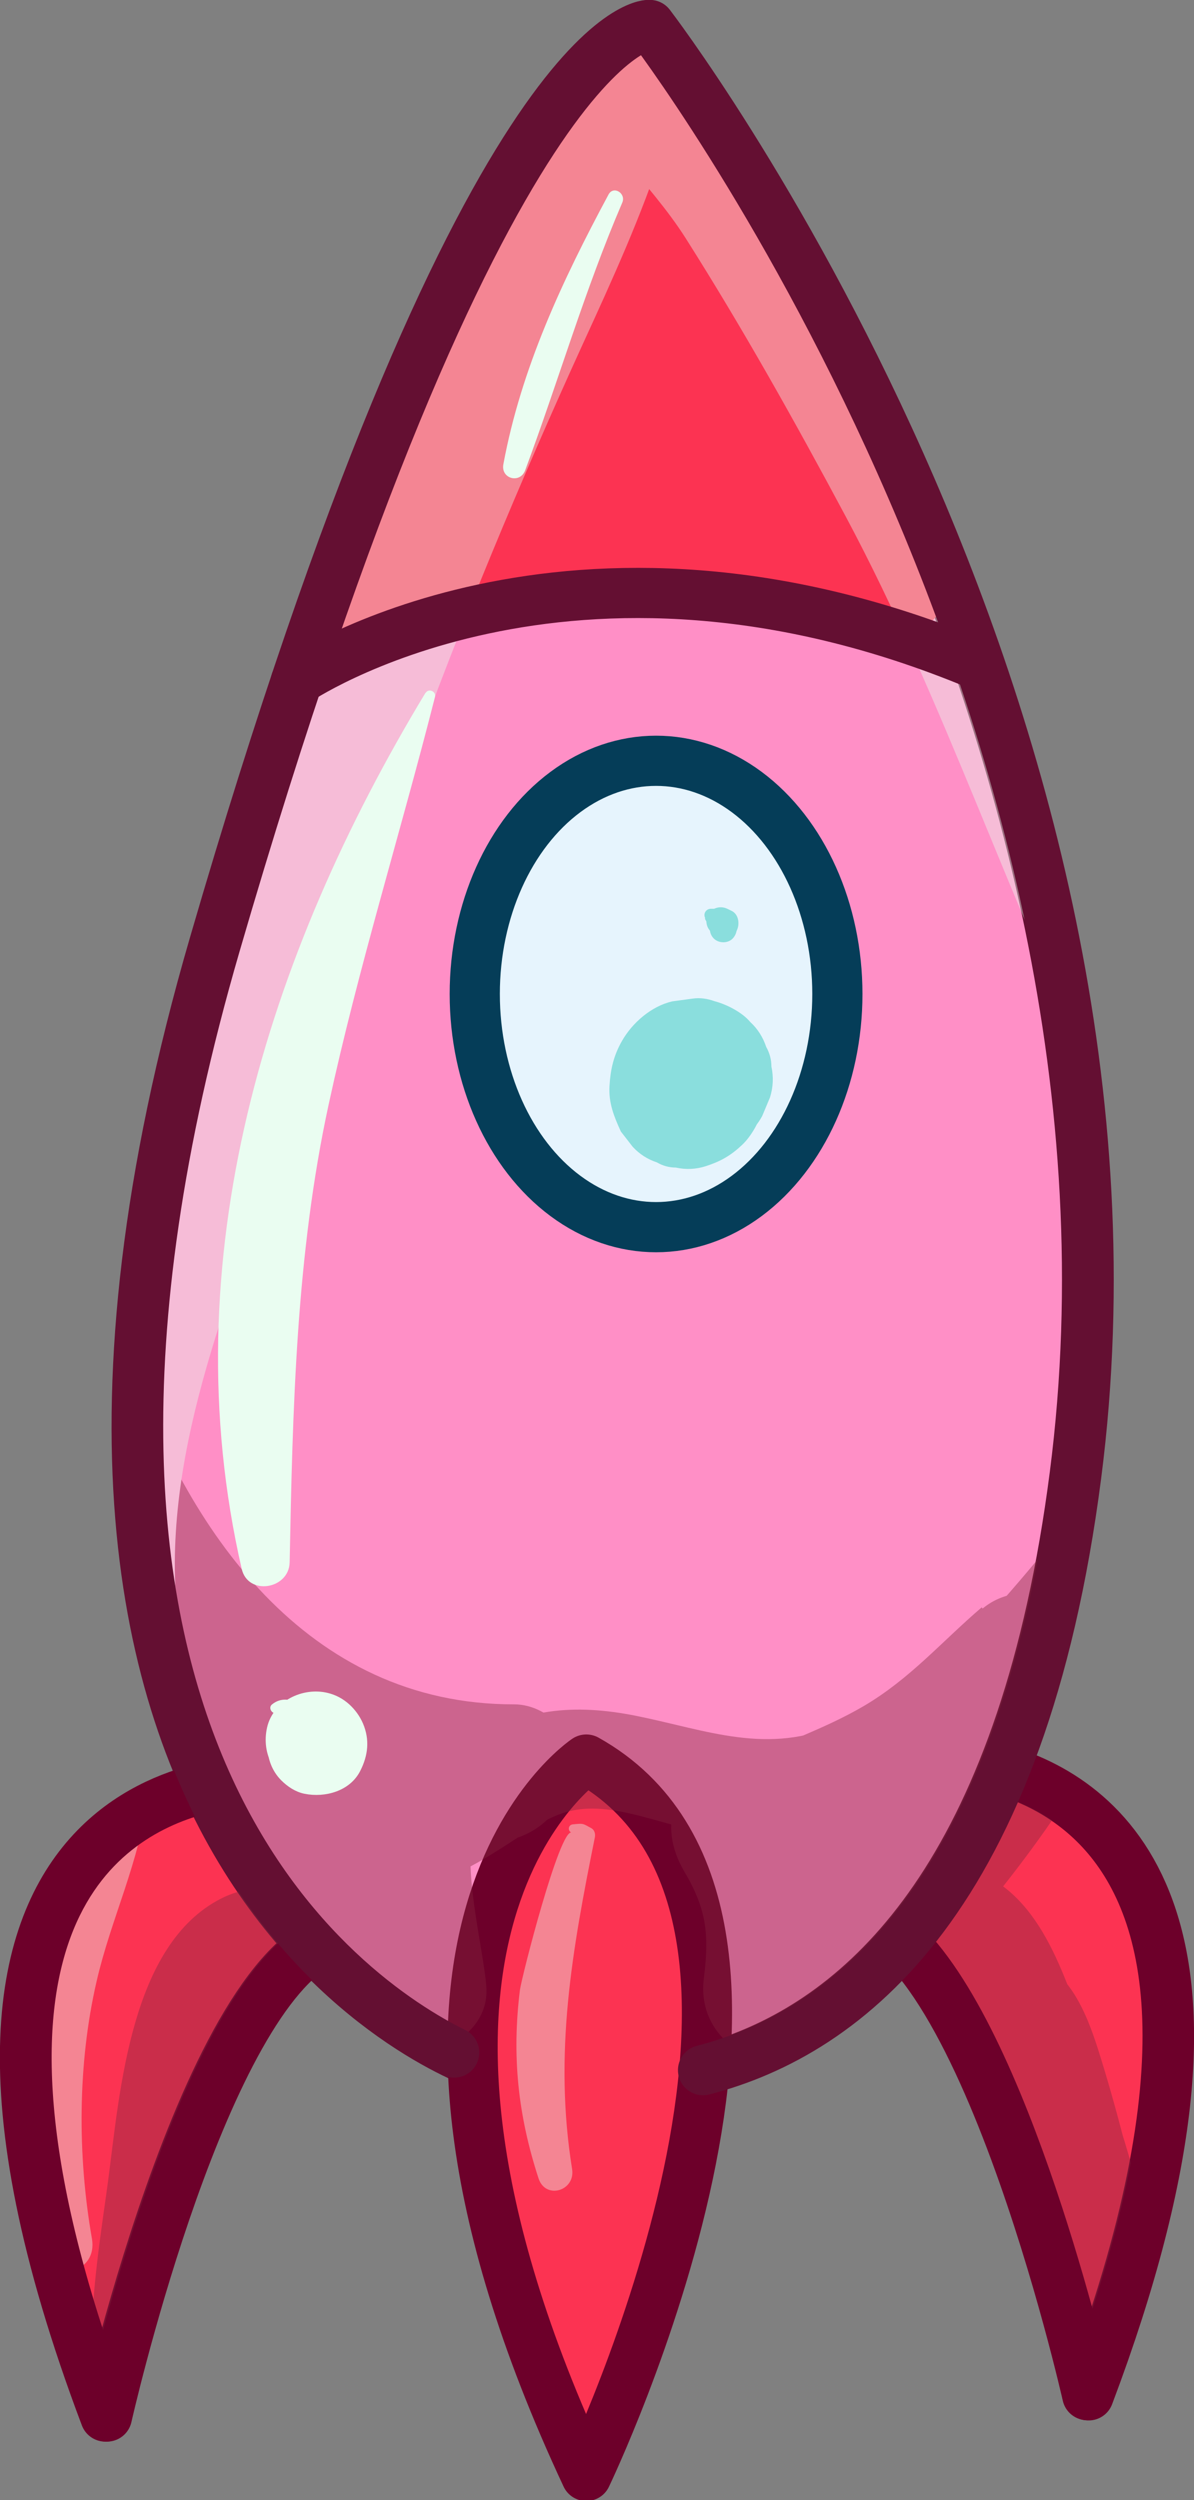
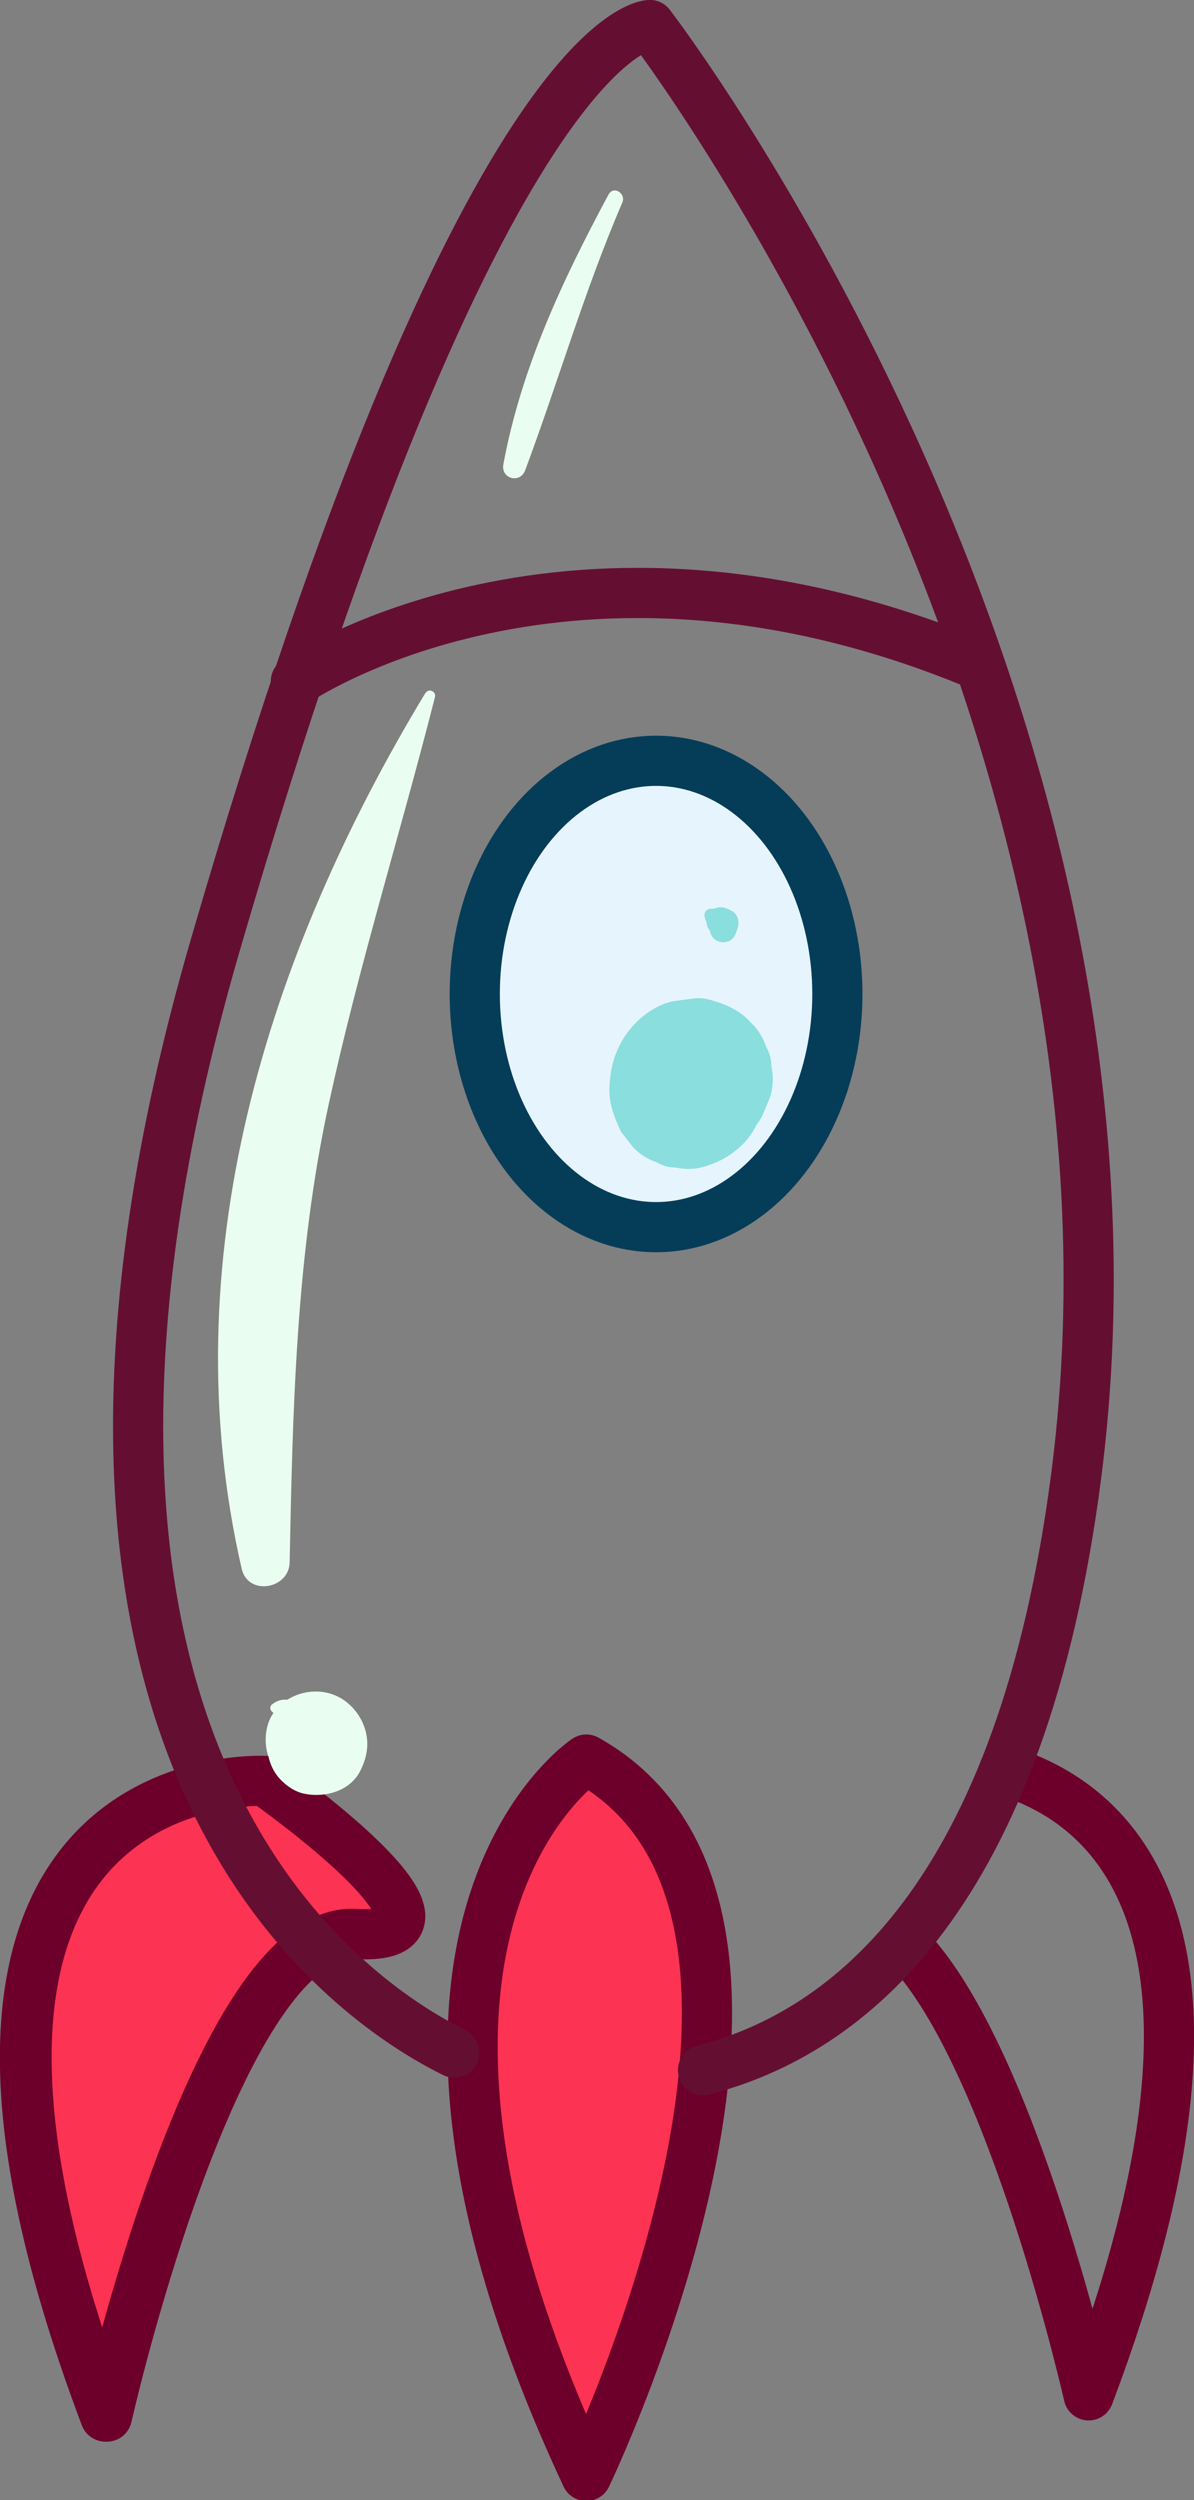
<svg xmlns="http://www.w3.org/2000/svg" xmlns:ns1="http://sodipodi.sourceforge.net/DTD/sodipodi-0.dtd" xmlns:ns2="http://www.inkscape.org/namespaces/inkscape" id="Calque_2" data-name="Calque 2" viewBox="0 0 59.73 125.01" version="1.1" ns1:docname="rocket.svg" width="59.73" height="125.01" ns2:version="1.4.2 (f4327f4, 2025-05-13)">
  <rect x="0" y="0" width="59.73" height="125.01" fill="#808080" stroke="none" />
  <ns1:namedview id="namedview30" pagecolor="#ffffff" bordercolor="#999999" borderopacity="1" ns2:showpageshadow="2" ns2:pageopacity="0" ns2:pagecheckerboard="0" ns2:deskcolor="#d1d1d1" ns2:zoom="4.6284655" ns2:cx="29.815497" ns2:cy="83.504997" ns2:window-width="1920" ns2:window-height="991" ns2:window-x="-9" ns2:window-y="-9" ns2:window-maximized="1" ns2:current-layer="Calque_2" />
  <defs id="defs1">
    <style id="style1">
      .cls-1 {
        fill: #ff8fc6;
      }

      .cls-1, .cls-2, .cls-3, .cls-4, .cls-5, .cls-6 {
        stroke-linecap: round;
        stroke-linejoin: round;
        stroke-width: 2.51px;
      }

      .cls-1, .cls-6 {
        stroke: #640f32;
      }

      .cls-7, .cls-8, .cls-9, .cls-10, .cls-11 {
        stroke-width: 0px;
      }

      .cls-7, .cls-5 {
        fill: #fc3352;
      }

      .cls-2, .cls-8, .cls-3, .cls-6 {
        fill: none;
      }

      .cls-2, .cls-4 {
        stroke: #053d58;
      }

      .cls-12 {
        clip-path: url(#clippath-1);
      }

      .cls-3, .cls-5 {
        stroke: #6d002a;
      }

      .cls-4 {
        fill: #e6f4fd;
      }

      .cls-13 {
        clip-path: url(#clippath);
      }

      .cls-14 {
        opacity: .41;
      }

      .cls-9 {
        fill: #eafdf1;
      }

      .cls-10 {
        fill: #82263e;
      }

      .cls-11 {
        fill: #8adedd;
      }
    </style>
    <clipPath id="clippath">
      <ellipse class="cls-8" cx="22.05" cy="148.8" rx="5.34" ry="4.17" id="ellipse1" />
    </clipPath>
    <clipPath id="clippath-1">
-       <path class="cls-8" d="m 44.89,96.99 c 5.39,5.28 9.3,22.63 9.3,22.63 8.89,-23.55 1.01,-29.67 -4.23,-31.24 1.57,-3.9 2.83,-8.75 3.61,-14.75 C 58.51,35.3 32.23,1.11 32.23,1.11 c 0,0 -8.34,0 -21.72,45.97 -5.95,20.43 -4.21,33.68 -0.34,42.13 -5.14,1.16 -14.49,6.58 -5.09,31.47 0,0 4.44,-19.7 10.38,-23.5 3.43,3.67 6.82,5.28 8,5.76 0.06,2.54 0.44,5.46 1.29,8.78 -6.04,0.58 -10.74,5.19 -10.74,10.8 0,6 5.38,10.86 12.02,10.86 0.51,0 1.01,-0.03 1.5,-0.09 0.74,4.34 4.51,7.65 9.07,7.65 5.09,0 9.21,-4.12 9.21,-9.21 0,-4.59 -3.36,-8.39 -7.76,-9.08 0,-0.04 0,-0.08 0,-0.12 0,-3.68 -2.03,-6.93 -5.13,-8.89 0.95,-3.17 1.79,-6.77 2.11,-10.3 3.23,-0.86 6.73,-2.71 9.86,-6.34 z" id="path1" />
-     </clipPath>
+       </clipPath>
  </defs>
  <g id="Layer_1" data-name="Layer 1">
    <g id="g30">
-       <path class="cls-5" d="m 46.4,87.98 c 0,0 20.44,-1.19 7.99,31.78 0,0 -5.52,-24.54 -12.5,-24.13 -6.98,0.41 4.51,-7.65 4.51,-7.65 z" id="path3" />
      <path class="cls-5" d="m 13.26,89.05 c 0,0 -20.44,-1.19 -7.99,31.78 0,0 5.52,-24.54 12.5,-24.13 6.98,0.41 -4.51,-7.65 -4.51,-7.65 z" id="path4" />
-       <path class="cls-1" d="m 24.09,103.25 c 0,0 -27.09,-8.94 -13.38,-56.03 C 24.09,1.24 32.43,1.25 32.43,1.25 c 0,0 26.28,34.19 21.33,72.52 -4.95,38.33 -29.67,29.48 -29.67,29.48 z" id="path5" />
      <ellipse class="cls-4" cx="32.82" cy="49.7" rx="9.07" ry="11.66" id="ellipse5" />
      <path class="cls-5" d="m 29.33,87.98 c 0,0 -12.8,8.46 0,35.82 0,0 13.58,-28.23 0,-35.82 z" id="path6" />
-       <path class="cls-7" d="M 32.07,8.93 C 32.63,8.55 33.1,8.08 33.48,7.52 L 30.9,5.53 30.23,6.54 33.88,8.08 34.47,6.6 C 35.48,4.05 31.4,2.43 30.09,4.75 l -0.82,1.46 4.48,2.62 C 34.18,7.82 34.5,7.03 34.79,5.97 35.57,3.05 31.2,0.99 29.77,3.85 28.34,6.71 26.87,9.2 24.92,11.64 l 5.57,4.29 c 0.4,-0.92 0.83,-1.83 1.28,-2.73 l -7.13,-3.01 c -2.52,6.04 -4.03,13.12 -7.63,18.6 -1.49,2.27 1.39,4.74 3.56,3.56 4.13,-2.25 9.18,-3.64 13.92,-3.44 3.77,0.16 6.3,3.02 10.09,3.05 2.01,0.01 3.87,-2.55 2.5,-4.36 -3.14,-4.16 -6.6,-8.03 -9.91,-12.04 -2.31,-2.81 -7.51,0.21 -6.2,3.61 0.45,2.09 2.01,3.11 4.67,3.07 l -5,1.32 -2.1,-1.22 c 1.64,5.55 10.53,4.69 10.33,-1.4 -0.15,-4.36 -1.14,-8.41 -2.23,-12.62 l -9.46,2.61 c 1.72,5.51 5.88,8.88 8.52,13.83 2.64,4.95 10.96,0.42 7.87,-4.6 -0.53,-0.86 -1.05,-1.72 -1.58,-2.58 -2.85,-4.65 -9.71,-0.57 -7.27,4.25 0.95,1.89 1.58,3.87 2.58,5.74 1.66,3.11 7.02,1.77 6.78,-1.84 -0.16,-2.54 -0.89,-4.74 -1.66,-7.15 l -8.12,2.24 c 0.32,0.95 0.63,1.9 0.95,2.84 l 8.33,-3.51 c -2,-4.21 -5.8,-7.21 -6.94,-11.84 -1.29,-5.27 -10.02,-4.29 -9.63,1.3 0.27,3.8 1.24,7.51 1.35,11.31 l 10.33,-1.4 c -1.02,-3.51 -3.92,-7.04 -8.04,-5.9 -4.12,1.14 -5.33,6.7 -3.74,10.24 1.59,3.54 6.01,5.33 9.52,3.44 4.36,-2.35 3.82,-7.49 1.33,-11.01 l -5.08,5.08 c 3.66,2.77 6.83,6.29 9.85,9.73 l 2.82,-4.84 c -4.87,-2.05 -7.69,-4.12 -13.26,-3.58 -5.2,0.5 -9.73,2.47 -14.15,5.17 l 3.56,3.56 c 4.72,-6.23 9.21,-11.17 10.66,-19.16 0.89,-4.9 -6.56,-7.03 -7.53,-2.07 -0.18,1.01 -0.39,2.01 -0.62,3.01 -0.82,3.74 4.56,6.48 6.48,2.73 1.65,-3.23 3.11,-6.54 4.31,-9.96 L 29.5,4.5 c -0.05,0.8 -0.21,1.57 -0.48,2.32 -0.91,3.22 4.1,4.59 5,1.38 l 0.45,-1.61 -4.7,-0.64 0.2,1.58 c 0.31,2.47 3.98,2.65 3.99,0 V 6.34 c 0.02,-2.12 -3.18,-2.1 -3.28,0 -0.04,0.97 0,1.3 0.13,2.23 0.09,0.62 0.87,0.64 1.26,0.33 v 0 z" id="path7" />
      <g class="cls-14" id="g9">
        <g class="cls-13" clip-path="url(#clippath)" id="g8" />
      </g>
      <g class="cls-14" id="g19">
        <g class="cls-12" clip-path="url(#clippath-1)" id="g18">
          <path class="cls-10" d="m 11.06,94.93 c -4.53,2.3 -5.06,9.61 -5.65,14.1 -0.59,4.49 -2.49,14.27 2.55,16.76 4.74,2.34 6.3,-3.26 6.18,-6.84 -0.23,-6.94 1.49,-12.98 2.52,-19.71 0.5,-3.29 -2.45,-5.91 -5.6,-4.31 z" id="path9" />
          <path class="cls-10" d="m 48.74,99.61 c 0.3,-1.3 0.17,-1.49 -0.37,-0.56 -0.26,0.44 -0.39,0.92 -0.39,1.44 -0.42,1.67 -0.02,3.46 0.23,5.12 0.65,4.19 1.58,8.38 2.47,12.53 1.07,5.03 8.58,2.87 7.66,-2.11 -0.81,-4.36 -1.75,-8.68 -3.45,-12.79 -1.36,-3.28 -2.27,-7.86 -5.66,-9.5 -1.37,-0.66 -2.9,-0.12 -3.38,1.38 -1.12,3.49 1.16,7.13 2,10.57 1.01,4.14 2.08,8.26 2.84,12.46 l 7.66,-2.11 c -0.95,-4.12 -1.84,-8.32 -3.05,-12.37 -0.78,-2.58 -1.58,-5.44 -4.47,-6.1 -0.69,-0.16 -1.42,0.21 -1.61,0.92 l -0.69,0.83 c -0.15,0.15 0.04,0.42 0.23,0.3 v 0 z" id="path10" />
          <path class="cls-10" d="m 55.66,70.27 c 1.51,2.89 -6.8,10.92 -8.51,13.23 -3.21,4.33 -6.77,8.38 -10.59,12.18 l 7.85,3.25 c 0.19,-3.62 -0.66,-6.7 -2.74,-9.68 -3.12,-4.47 -10.3,-0.5 -7.43,4.34 1.13,1.91 1.24,3.19 0.97,5.33 -0.52,4.15 5.26,5.79 7.85,3.25 5.29,-5.2 10.33,-11.19 13.51,-17.94 2.48,-5.25 3.34,-9.74 -0.31,-14.44 -0.28,-0.36 -0.79,0.1 -0.6,0.46 v 0 z" id="path11" />
-           <path class="cls-10" d="m 37.46,92.03 c 6.5,2.36 14.61,-2.42 16.74,-8.72 1.18,-3.5 -3.65,-4.91 -5.55,-2.34 -1.57,2.13 -4.24,4.11 -6.65,5.21 -3.55,1.62 -6.67,0.32 -10.15,-0.38 -3.12,-0.63 -5.8,-0.4 -8.46,1.4 -2.66,1.8 -4.18,3.05 -7.06,0.43 -1.59,-1.45 -2.67,-3.53 -3.7,-5.39 -2.59,-4.68 -4.69,-9.55 -6.3,-14.65 l -5.42,1.5 c 4,11.33 11.63,22.14 24.83,22.11 l -2.88,-3.78 c 1.58,-1.01 1.66,-1.39 0.23,-1.15 -0.59,-0.05 -1.18,-0.02 -1.77,0.1 -1.07,0.26 -2.1,0.59 -2.87,1.46 -2.38,2.72 -0.92,8.31 -0.74,11.52 l 6.17,-1.67 c -1.28,-3.01 -2.58,-6.01 -3.87,-9 -1.12,-2.59 -5.65,-1.92 -6.13,0.8 -0.48,2.72 -0.45,4.97 0.29,7.59 l 5.62,-3.27 c -0.88,-1.65 -1.26,-1.68 -1.13,-0.08 0.16,-0.6 0.16,-1.19 0,-1.79 -0.34,-0.84 -0.46,-1.48 -1.21,-2.11 -1.55,-1.27 -3.66,-1.16 -4.79,0.62 l -0.17,0.26 c -0.86,1.35 -0.26,3.21 1.05,4.01 l 0.19,0.12 c 2.06,1.26 4.97,-0.84 4.19,-3.22 l -0.07,-0.21 -2.05,3.61 0.3,-0.09 -3.75,-2.13 c -0.11,-0.6 0.06,-2.92 -0.25,-0.63 -0.1,0.76 -0.25,1.21 -0.08,2.02 0.36,1.73 1.93,3.07 3.02,4.37 2.22,2.65 6.49,-0.2 5.62,-3.27 -0.52,-1.31 -0.62,-2.64 -0.31,-4.02 l -6.13,0.8 c 1.31,2.99 2.61,5.98 3.94,8.96 1.33,2.98 6.4,1.5 6.17,-1.67 -0.13,-1.85 -1.28,-6.23 -0.56,-7.9 -0.55,1.28 -0.79,0.97 1.11,0.68 1.9,-0.29 3,-1.26 3.73,-3.13 0.73,-1.87 -1.1,-3.78 -2.88,-3.78 C 15.34,85.24 9.3,76.51 6.32,67.59 5.18,64.18 -0.14,65.58 0.9,69.09 c 2.45,8.28 7.92,26.26 19.22,25.29 1.93,-0.16 3.35,-0.95 4.93,-1.95 2.37,-1.5 3.28,-2.45 6.34,-1.78 1.68,0.37 3.28,0.99 5.01,1.19 6.73,0.76 10.99,-3.65 16.39,-6.7 l -3.68,-4.77 c -2.01,1.72 -3.59,3.58 -5.91,4.94 -2,1.17 -4.2,1.87 -6.26,2.92 -1.72,0.88 -1.06,3.24 0.5,3.81 v 0 z" id="path12" />
          <path class="cls-9" d="M 34.05,-3.13 C 28,2.59 23.27,8.12 19.64,15.7 16.01,23.28 13.11,30.55 10.74,38.28 6.4,52.46 2.38,68.78 6.86,83.34 c 0.46,1.49 2.61,0.87 2.31,-0.64 -1.61,-8.14 1.69,-16.25 4.36,-23.79 2.43,-6.86 4.51,-13.85 6.98,-20.7 2.47,-6.85 5.5,-14.12 8.66,-21.04 2.89,-6.31 5.95,-12.96 5.51,-20.04 -0.02,-0.32 -0.4,-0.5 -0.64,-0.27 v 0 z" id="path15" />
          <path class="cls-9" d="m 28.67,3.58 c 1.02,3.24 3.77,5.4 5.63,8.33 2.86,4.51 5.49,9.21 8.01,13.92 5.01,9.37 8.22,19.49 12.93,28.97 0.57,1.14 2.39,0.58 2.36,-0.64 C 57.39,43.58 53.51,33.37 49.33,23.78 46.19,16.6 41.15,2.92 32.31,1.28 31,1.04 29.88,1.46 29.13,2.57 c -0.18,0.26 -0.57,0.67 -0.47,1 v 0 z" id="path16" />
          <path class="cls-9" d="m 6.98,89.6 c -7.94,3.79 -7.81,16.15 -4.92,23.04 0.65,1.55 2.83,1 2.54,-0.7 C 3.87,107.79 3.88,103.19 4.83,99.08 5.55,95.93 7,93.07 7.37,89.83 7.39,89.62 7.14,89.53 6.98,89.61 v 0 z" id="path17" />
          <path class="cls-9" d="m 28.6,91.63 c -0.6,-0.23 -2.51,7.25 -2.59,7.87 -0.41,3.3 -0.1,6.26 0.93,9.42 0.35,1.08 1.85,0.63 1.68,-0.46 -0.93,-5.79 0,-10.94 1.14,-16.6 0.03,-0.17 -0.02,-0.36 -0.18,-0.45 -0.46,-0.25 -0.39,-0.24 -0.92,-0.19 -0.24,0.02 -0.28,0.33 -0.06,0.42 v 0 z" id="path18" />
        </g>
      </g>
      <path class="cls-6" d="m 14.8,34.07 c 0,0 13.63,-9.37 34.13,-0.83" id="path19" />
      <path class="cls-3" d="m 50.23,88.52 c 5.23,1.58 13.12,7.7 4.23,31.25 0,0 -3.77,-16.75 -9.01,-22.34" id="path21" />
      <path class="cls-3" d="m 9.69,89.55 c -5.23,1.52 -13.3,7.56 -4.34,31.28 0,0 4.39,-19.52 10.29,-23.45" id="path22" />
      <path class="cls-6" d="M 22.72,102.63 C 17.3,99.95 -0.98,87.63 10.78,47.22 24.17,1.24 32.51,1.25 32.51,1.25 c 0,0 26.28,34.19 21.33,72.52 -2.72,21.05 -11.4,27.87 -18.67,29.74" id="path23" />
-       <path class="cls-9" d="m 21.28,34.65 c -7.94,13.14 -12.73,28.37 -9.19,43.79 0.31,1.37 2.37,1.03 2.4,-0.32 0.15,-7.65 0.32,-15.38 1.95,-22.89 1.48,-6.83 3.6,-13.61 5.32,-20.38 0.07,-0.28 -0.32,-0.45 -0.47,-0.2 v 0 z" id="path25" />
+       <path class="cls-9" d="m 21.28,34.65 c -7.94,13.14 -12.73,28.37 -9.19,43.79 0.31,1.37 2.37,1.03 2.4,-0.32 0.15,-7.65 0.32,-15.38 1.95,-22.89 1.48,-6.83 3.6,-13.61 5.32,-20.38 0.07,-0.28 -0.32,-0.45 -0.47,-0.2 v 0 " id="path25" />
      <path class="cls-9" d="m 13.86,85.66 c 0.22,-0.07 0.38,0.03 0.49,0.22 l 0.08,-0.62 -0.32,0.34 c -0.66,0.7 -0.87,1.69 -0.49,2.58 0.38,0.89 1.21,1.45 2.16,1.45 0.54,0 0.82,-0.13 1.3,-0.35 0.75,-0.34 1.25,-1.34 1.22,-2.13 -0.04,-1.16 -0.72,-2.21 -1.9,-2.5 -1.25,-0.31 -2.74,0.4 -3.04,1.73 -0.3,1.33 0.4,2.64 1.73,3.04 l 0.08,0.03 -1.09,-0.64 0.06,0.07 -0.64,-1.1 0.02,0.09 v -1.32 c 0,0 -0.02,0.1 -0.03,0.15 l 0.62,-1.07 -0.05,0.04 c -0.42,0.35 -0.71,1.13 -0.69,1.67 0.03,0.63 0.24,1.21 0.69,1.67 0.32,0.32 0.72,0.59 1.17,0.68 1.03,0.21 2.28,-0.13 2.79,-1.14 0.4,-0.78 0.48,-1.57 0.14,-2.37 -0.31,-0.72 -0.96,-1.35 -1.75,-1.52 l -1.32,4.77 h 0.06 C 14.66,89.06 14.17,88.68 13.67,88.3 l 0.03,0.04 -0.34,-1.25 c 0.03,0.24 0.06,0.48 0.1,0.72 0.32,0.76 0.33,0.79 0.04,0.09 l 1.65,-2.91 -0.5,0.14 0.39,0.05 c -0.5,-0.22 -0.99,-0.32 -1.44,0.05 -0.2,0.17 0.02,0.5 0.25,0.43 v 0 z" id="path26" />
      <path class="cls-9" d="m 30.44,9.73 c -2.3,4.28 -4.37,8.68 -5.26,13.49 -0.13,0.72 0.83,0.98 1.09,0.3 1.66,-4.45 2.98,-9.02 4.86,-13.39 0.2,-0.46 -0.44,-0.87 -0.69,-0.4 z" id="path27" />
      <path class="cls-11" d="m 32.68,52.45 -0.03,0.05 0.42,-0.55 c -0.05,0.06 -0.1,0.12 -0.17,0.17 l 0.56,-0.43 c -0.08,0.06 -0.16,0.11 -0.26,0.15 l 0.69,-0.29 c -0.08,0.03 -0.15,0.05 -0.23,0.06 l 0.78,-0.11 c -0.1,0.01 -0.2,0.01 -0.3,0 l 0.81,0.11 c 0,0 -0.08,-0.02 -0.11,-0.03 l 1.84,1.42 -0.02,-0.04 0.31,0.74 c 0,0 -0.03,-0.08 -0.04,-0.13 l 0.11,0.83 c 0,0 0,-0.09 0,-0.13 l -0.11,0.84 c 0,0 0.02,-0.09 0.04,-0.13 l -0.32,0.76 c 0,0 0.04,-0.08 0.07,-0.12 l -0.5,0.65 c 0.04,-0.05 0.08,-0.09 0.13,-0.14 l -0.65,0.5 c 0,0 0.08,-0.05 0.12,-0.07 l -0.77,0.33 c 0,0 0.08,-0.03 0.13,-0.04 l -0.87,0.12 c 0,0 0.06,0 0.09,0 l -0.87,-0.12 c 0,0 0.09,0.02 0.13,0.04 l -0.79,-0.33 c 0,0 0.05,0.03 0.08,0.05 l -0.67,-0.52 0.03,0.03 -0.52,-0.67 0.02,0.03 -0.34,-0.8 c 0,0 0.02,0.07 0.03,0.11 l -0.12,-0.9 c 0,0 0,0.08 0,0.11 l 0.12,-0.91 c 0,0 -0.02,0.08 -0.03,0.11 l 0.35,-0.83 c -0.02,0.05 -0.05,0.09 -0.08,0.14 l 0.55,-0.71 c 0,0 -0.07,0.08 -0.11,0.11 l 0.73,-0.56 c 0,0 -0.09,0.06 -0.14,0.08 l 0.87,-0.37 c 0,0 -0.05,0.02 -0.07,0.02 l 0.98,-0.13 c 0,0 -0.07,0 -0.11,0 l 0.99,0.13 c 0,0 -0.05,-0.01 -0.08,-0.02 l 0.9,0.38 -0.04,-0.02 1.87,3.26 c 0,-0.09 -0.01,-0.18 0,-0.27 l -0.14,1.01 c 0.01,-0.07 0.03,-0.13 0.05,-0.2 l -0.38,0.91 c 0.03,-0.07 0.06,-0.12 0.1,-0.18 l -0.6,0.78 c 0.04,-0.05 0.09,-0.1 0.14,-0.14 l -0.78,0.6 0.06,-0.03 -0.92,0.39 0.06,-0.02 -1.03,0.14 H 34.7 C 34.05,57.5 33.4,57.32 32.75,57.14 l 0.05,0.03 -1.39,-1.39 c 0,0 0.02,0.04 0.04,0.06 l -0.39,-0.92 v 0.03 c -0.03,-0.34 -0.08,-0.68 -0.13,-1.02 v 0.03 c 0.05,-0.34 0.09,-0.67 0.14,-1.01 v 0.02 c 0.32,-0.56 0.64,-1.11 0.96,-1.67 h -0.01 c 0.89,-0.35 1.77,-0.72 2.66,-1.09 h -0.02 c -0.51,-0.02 -0.99,0.09 -1.44,0.32 -0.46,0.15 -0.86,0.41 -1.2,0.77 -0.68,0.74 -1.06,1.62 -1.09,2.64 -0.06,1.7 1.2,3.24 2.8,3.67 1.6,0.43 3.58,-0.28 4.4,-1.81 l 0.39,-0.93 c 0.16,-0.51 0.18,-1.03 0.07,-1.54 0,-0.35 -0.09,-0.68 -0.26,-0.98 -0.16,-0.48 -0.42,-0.9 -0.8,-1.25 -0.41,-0.49 -1.18,-0.88 -1.79,-1.04 -0.36,-0.13 -0.72,-0.18 -1.08,-0.13 l -1.03,0.14 c -1.04,0.24 -1.99,1.06 -2.51,1.97 -0.42,0.73 -0.58,1.42 -0.63,2.26 -0.05,0.84 0.22,1.52 0.57,2.28 l 0.59,0.76 c 0.34,0.37 0.75,0.63 1.21,0.78 0.29,0.17 0.61,0.26 0.95,0.26 0.5,0.11 1,0.09 1.5,-0.07 0.74,-0.24 1.25,-0.53 1.81,-1.06 0.47,-0.44 0.86,-1.16 1.04,-1.78 0.29,-1.03 0.17,-2.22 -0.38,-3.15 -0.55,-0.93 -1.33,-1.48 -2.33,-1.81 -1.23,-0.4 -2.68,0.06 -3.58,0.95 -0.25,0.25 -0.49,0.55 -0.65,0.86 -0.08,0.15 -0.3,0.6 -0.36,0.9 -0.06,0.24 -0.13,0.68 -0.12,0.94 0.01,0.65 0.15,1.24 0.47,1.8 0.42,0.73 1.17,1.32 1.99,1.55 0.88,0.24 1.82,0.06 2.58,-0.42 0.59,-0.37 0.88,-0.7 1.28,-1.26 0.4,-0.56 0.6,-1.35 0.6,-2.06 l -0.1,-0.71 c -0.08,-0.35 -0.24,-0.65 -0.48,-0.91 -0.34,-0.44 -0.83,-0.83 -1.39,-0.96 -0.47,-0.11 -0.95,-0.11 -1.42,0 -0.68,0.15 -1.23,0.68 -1.6,1.23 v 0 z" id="path28" />
      <path class="cls-11" d="m 35.26,45.93 0.15,0.29 -0.07,-0.26 c -0.02,0.23 0.04,0.45 0.22,0.62 0.09,0.08 0.19,0.15 0.29,0.22 0.14,0.11 0.4,0.12 0.56,0.07 0.16,-0.05 0.35,-0.18 0.44,-0.33 0.17,-0.32 0.11,-0.83 -0.26,-1 -0.11,-0.05 -0.23,-0.12 -0.34,-0.15 -0.24,-0.06 -0.45,-0.01 -0.65,0.12 l 0.26,-0.07 h -0.32 c -0.24,0.02 -0.37,0.26 -0.26,0.47 v 0 z" id="path29" />
      <path class="cls-11" d="m 35.4,45.85 0.24,0.56 v -0.38 c -0.18,0.28 -0.18,0.64 0.06,0.89 0.24,0.25 0.71,0.27 0.96,0 0.25,-0.27 0.28,-0.71 0,-0.96 -0.26,-0.24 -0.6,-0.25 -0.89,-0.06 h 0.38 l -0.56,-0.24 c -0.13,-0.06 -0.25,0.06 -0.19,0.19 z" id="path30" />
    </g>
  </g>
</svg>